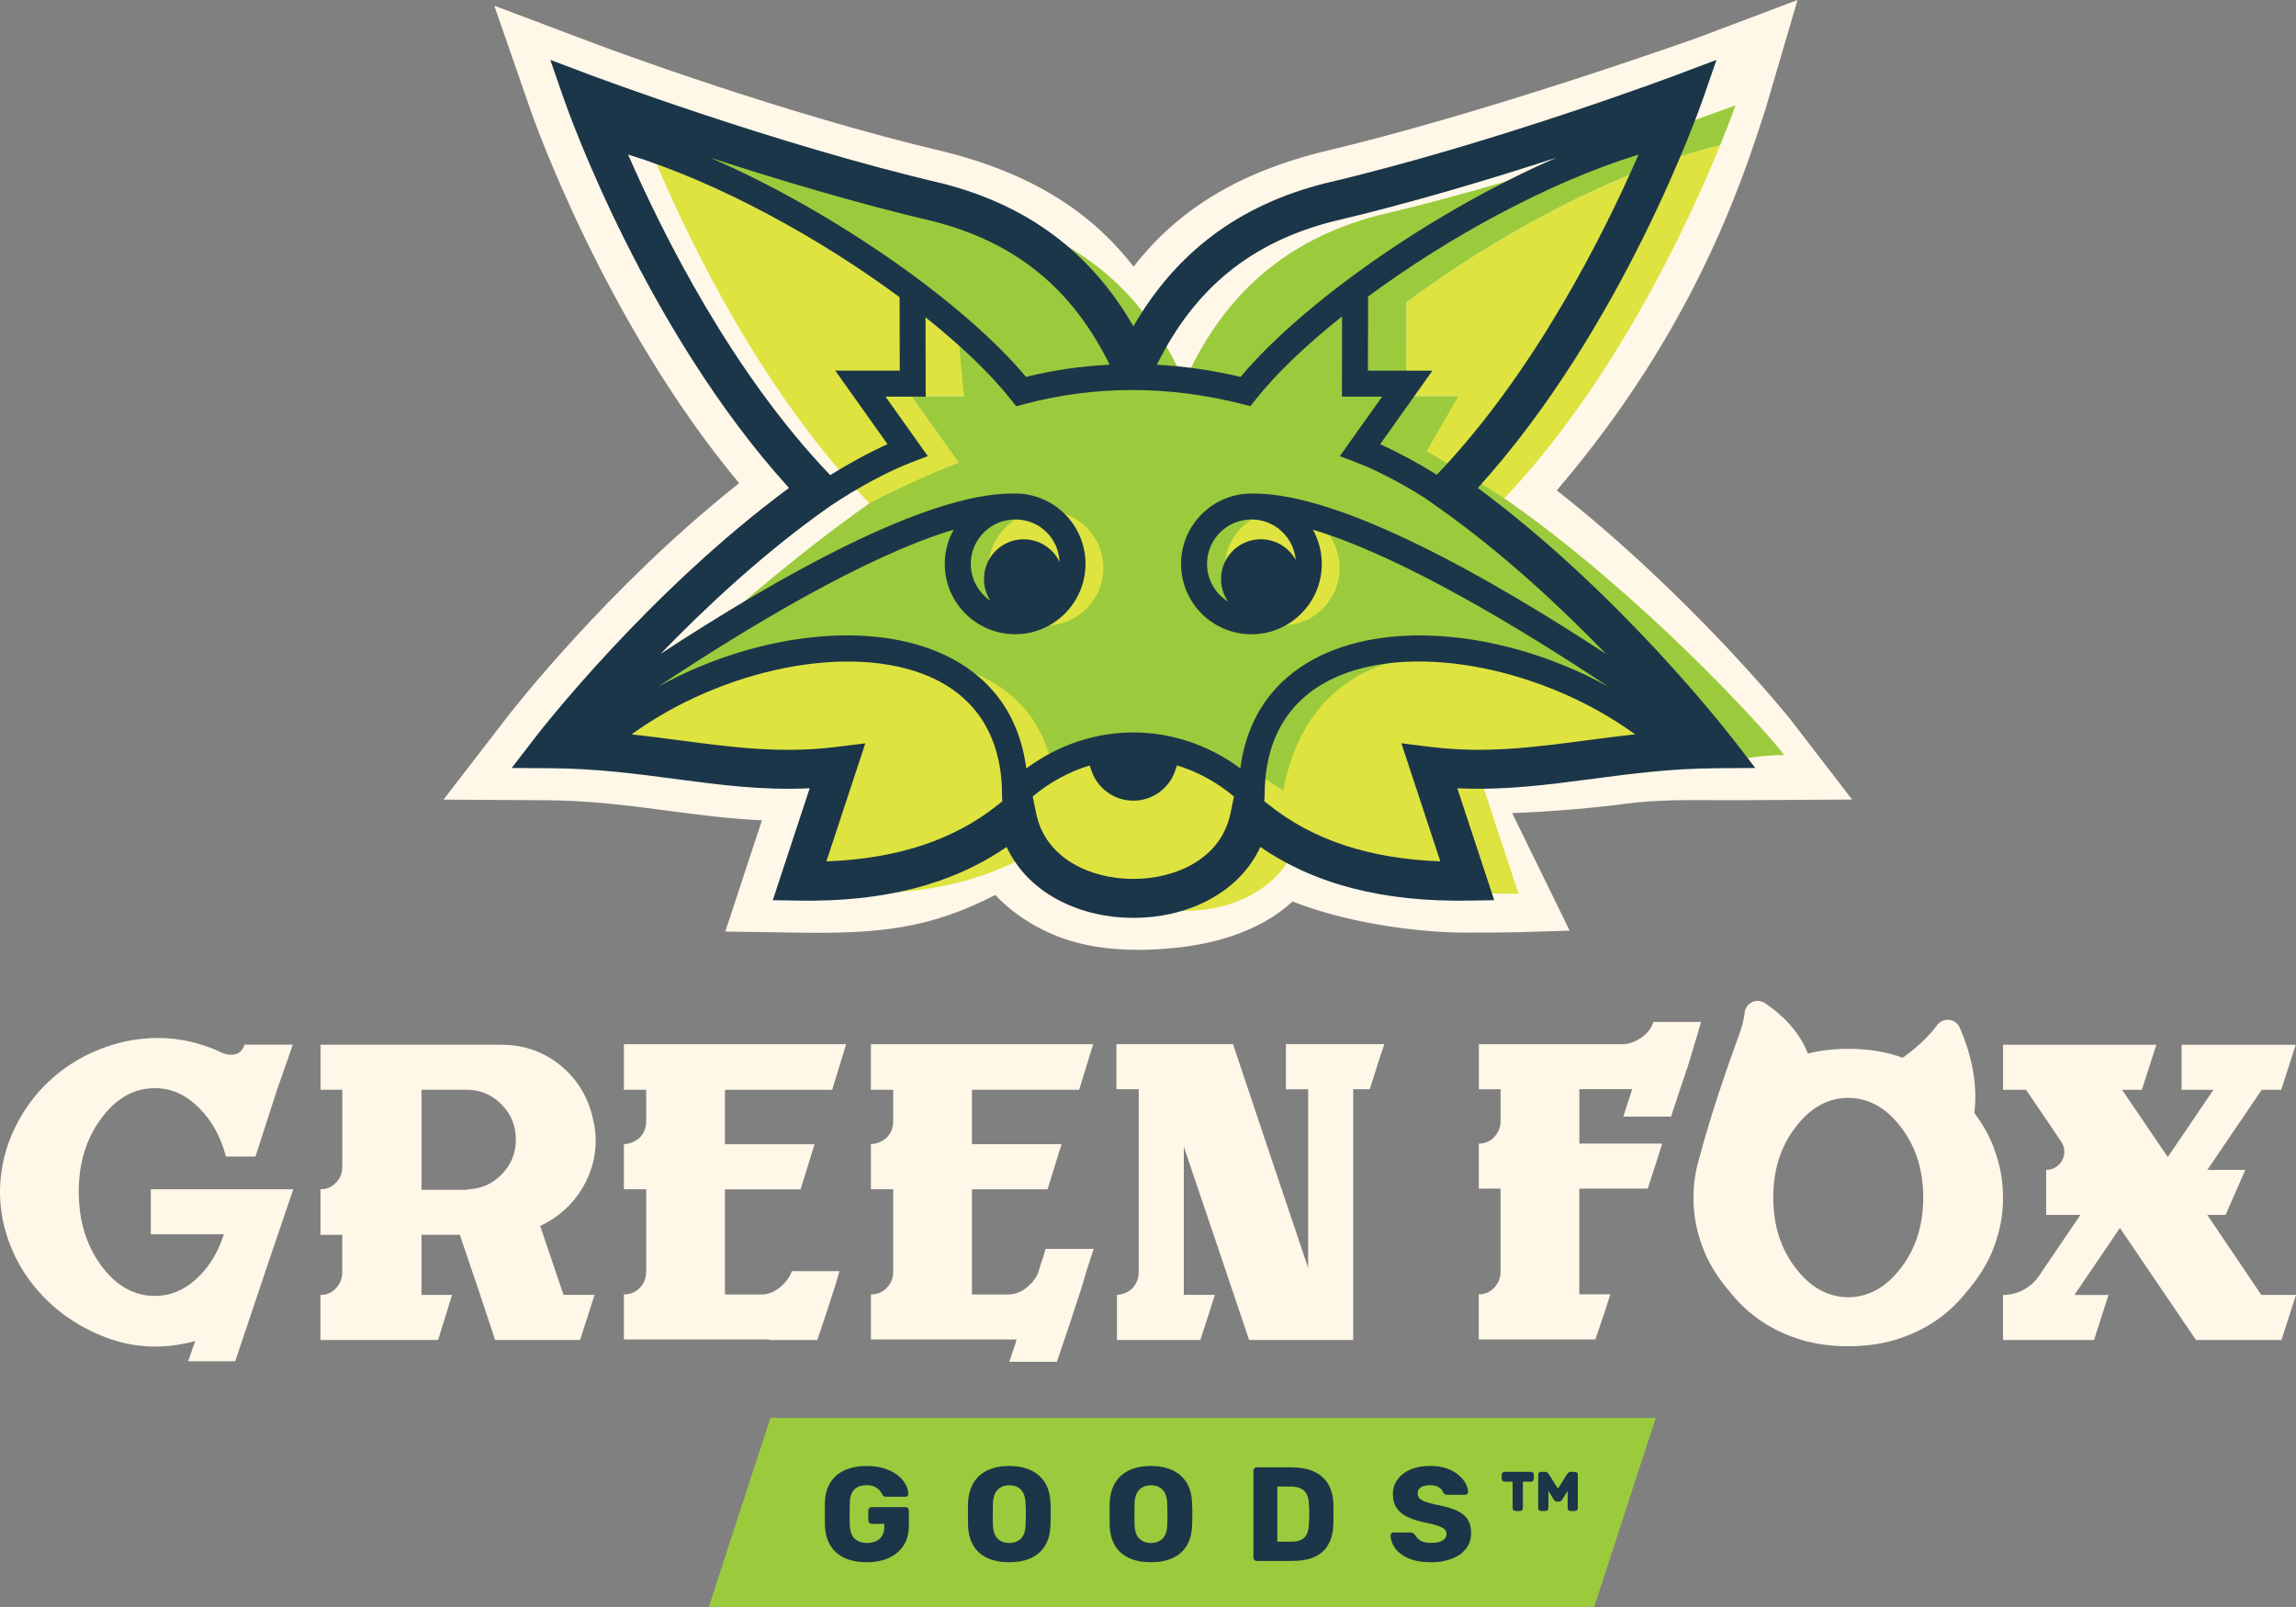
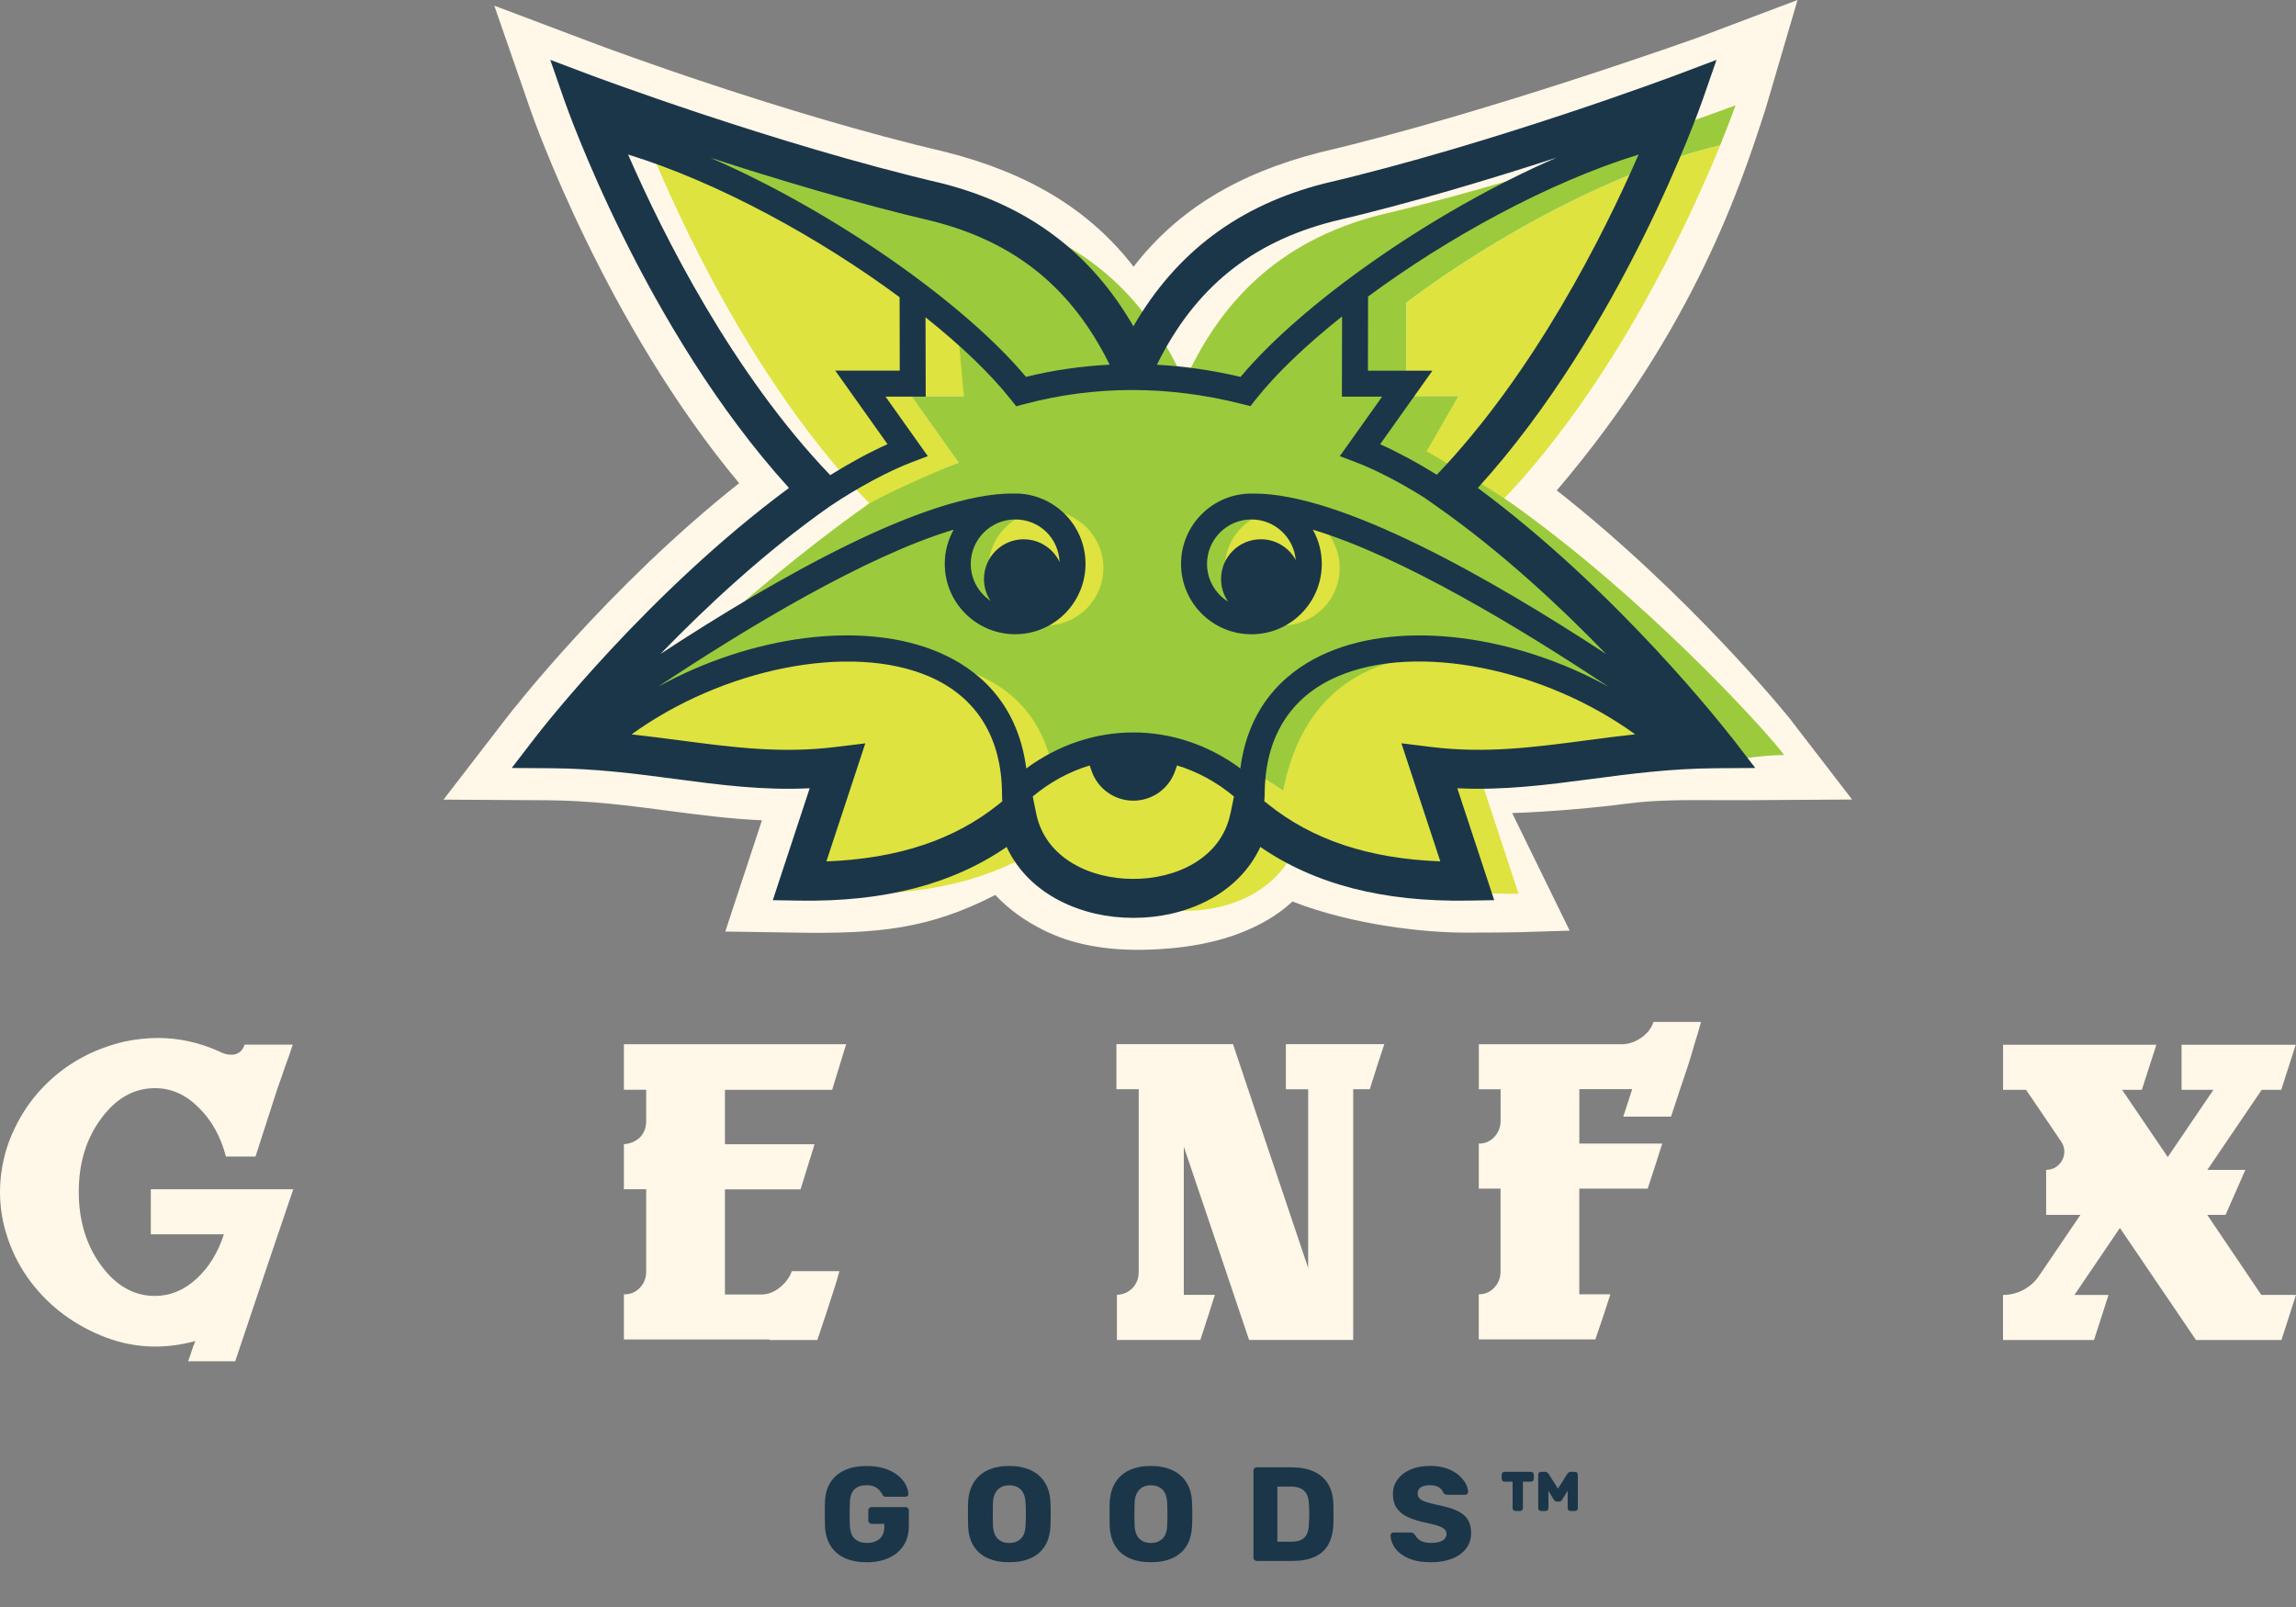
<svg xmlns="http://www.w3.org/2000/svg" id="Layer_1" data-name="Layer 1" viewBox="0 0 467.85 327.55">
  <rect x="0" y="0" width="467.85" height="327.55" fill="#808080" stroke="none" />
  <defs>
    <style> .cls-1 { fill: #dee340; } .cls-2 { fill: #1b3649; } .cls-3 { fill: #fff7e8; } .cls-4 { fill: #9bcb3c; } </style>
  </defs>
  <g>
    <g>
      <path class="cls-3" d="M30.73,247v4.54h14.89c-1.2,3.73-3.06,6.76-5.6,9.08-2.53,2.32-5.35,3.48-8.45,3.48-4.29,0-7.95-2.08-10.98-6.23-3.03-4.15-4.54-9.15-4.54-14.99s1.51-10.8,4.54-14.89c3.03-4.15,6.69-6.23,10.98-6.23,3.31,0,6.26,1.3,8.87,3.91,2.67,2.6,4.54,5.95,5.6,10.03h6.02c1.97-6.12,3.45-10.7,4.43-13.73.56-1.55,1.09-3.06,1.58-4.54.56-1.48,1.09-2.99,1.58-4.54h-9.82c-.35,1.13-1.06,1.8-2.11,2.01-.99.14-2.01-.07-3.06-.63-4.08-1.83-8.24-2.74-12.46-2.74-2.25,0-4.54.25-6.86.74-6.55,1.55-12.04,4.61-16.47,9.19-2.39,2.46-4.37,5.31-5.91,8.55-1.55,3.17-2.5,6.62-2.85,10.35-.07.84-.11,1.69-.11,2.53,0,2.82.39,5.53,1.16,8.13.98,3.38,2.46,6.48,4.43,9.29,3.73,5.28,8.69,9.22,14.89,11.82,6.19,2.6,12.63,2.99,19.32,1.16-.28.7-.53,1.37-.74,2.01-.21.7-.46,1.41-.74,2.11h9.61c5.21-15.55,9.15-27.24,11.83-35.05h-29.03v4.65h0Z" />
-       <path class="cls-3" d="M119.37,240.88c1.34-2.67,2.01-5.49,2.01-8.45,0-1.41-.18-2.85-.53-4.33-.99-4.5-3.2-8.16-6.65-10.98-3.45-2.81-7.5-4.22-12.14-4.22h-36.74v9.19h4.43v15.63c0,1.34-.42,2.43-1.27,3.27-.84.92-1.9,1.37-3.17,1.37v9.29h4.43v7.6c0,1.27-.42,2.36-1.27,3.27-.84.92-1.9,1.37-3.17,1.37v9.19h23.97c1.27-4.08,2.22-7.14,2.85-9.19h-6.23v-12.25h7.81c3.24,9.5,5.63,16.65,7.18,21.43h17.31c1.34-4.08,2.32-7.14,2.96-9.19h-6.33c-2.11-6.26-3.7-10.94-4.75-14.04,4.15-1.97,7.25-4.96,9.29-8.97h.01ZM102.27,239.3c-1.9,1.97-4.22,2.99-6.97,3.06v.11h-9.4v-20.38h9.4c2.74.07,5.07,1.09,6.97,3.06s2.85,4.33,2.85,7.07-.95,5.1-2.85,7.07h0Z" />
-       <path class="cls-3" d="M212.3,256.93c-.28.84-.53,1.65-.74,2.43-.49,1.2-1.34,2.25-2.53,3.17-1.13.85-2.32,1.27-3.59,1.27h-7.39v-21.43h15.41c1.27-4.08,2.22-7.14,2.85-9.19h-18.26v-11.09h21.85c1.27-4.15,2.22-7.25,2.85-9.29h-45.29v9.29h4.54v6.44c0,1.27-.42,2.36-1.27,3.27-.92.84-2.01,1.3-3.27,1.37v9.19h4.54v16.79c0,1.27-.42,2.36-1.27,3.27-.84.91-1.94,1.37-3.27,1.37v9.19h29.67v.11c-.21.7-.46,1.44-.74,2.22-.21.7-.46,1.44-.74,2.22h9.71c2.11-6.19,3.66-10.84,4.65-13.94.49-1.48.95-2.99,1.37-4.54.49-1.48.98-2.99,1.48-4.54h-9.82c-.21.85-.46,1.66-.74,2.43h0Z" />
      <path class="cls-3" d="M262.02,212.8v9.18h4.54v36.42c-6.83-20.27-11.93-35.47-15.31-45.61h-23.76v9.18h4.54v37.27c0,1.27-.42,2.36-1.27,3.27-.84.85-1.9,1.3-3.17,1.37v9.19h17c1.34-4.08,2.32-7.14,2.96-9.19h-6.33v-30.19c5.91,17.46,10.35,30.58,13.3,39.38h21.22v-51.1h3.38c1.27-4.08,2.25-7.14,2.96-9.18h-20.06Z" />
      <path class="cls-3" d="M169.57,222.09c1.27-4.15,2.22-7.25,2.85-9.29h-45.29v9.29h4.54v6.44c0,1.27-.42,2.36-1.27,3.27-.92.84-2.01,1.3-3.27,1.37v9.19h4.54v16.79c0,1.27-.42,2.36-1.27,3.27-.84.91-1.94,1.37-3.27,1.37v9.19h29.67v.11h9.74c1.36-4.03,2.41-7.19,3.14-9.5.49-1.48.95-2.99,1.37-4.54h-9.72c-.03.1-.07.22-.1.32-.49,1.2-1.34,2.25-2.53,3.17-1.13.85-2.32,1.27-3.59,1.27h-7.39v-21.43h15.41c1.27-4.08,2.22-7.14,2.85-9.19h-18.26v-11.09h21.85Z" />
      <path class="cls-3" d="M346.64,208.26h-9.71c-.42,1.27-1.23,2.32-2.43,3.17-1.2.84-2.43,1.3-3.7,1.37h-29.46v9.18h4.43v6.44c0,1.27-.42,2.36-1.27,3.27-.84.92-1.9,1.37-3.17,1.37v9.18h4.43v16.89c0,1.27-.42,2.36-1.27,3.27-.84.91-1.9,1.37-3.17,1.37v9.19h23.76c1.41-4.08,2.43-7.14,3.06-9.19h-6.33v-21.54h13.94c1.34-4.08,2.32-7.14,2.96-9.18h-16.89v-11.09h10.77c-.71,2.18-1.23,3.8-1.58,4.86-.07.14-.11.25-.11.32-.07.14-.11.28-.11.42h9.71c1.48-4.5,2.6-7.88,3.38-10.14.49-1.55.95-3.06,1.37-4.54.49-1.55.95-3.1,1.37-4.64l.02.02Z" />
-       <path class="cls-3" d="M408.14,244.05v-.09c0-2.97-.46-5.81-1.35-8.53,0-.02-.01-.04-.02-.06-.41-1.28-.88-2.54-1.48-3.74-.85-1.72-1.85-3.32-2.98-4.83.85-6.81-1.16-13.22-2.97-17.36-.84-1.91-3.39-2.19-4.63-.51-1.35,1.83-3.53,4.14-6.99,6.64-.59-.21-1.19-.42-1.8-.6-2.51-.71-5.01-1.09-7.51-1.18-.12-.01-.23-.03-.35-.04h-2.9c-.12,0-.23.03-.35.04-2.14.08-4.28.38-6.42.91-1.95-4.94-5.76-8.29-8.77-10.28-1.66-1.1-3.89-.04-4.12,1.94-.14,1.23-.46,2.68-1.05,4.31-2.54,6.91-6.01,16.94-8.39,26.06-.09.34-.19.68-.27,1.02-.02.07-.04.15-.06.22h.01c-.43,1.94-.67,3.93-.67,5.99v.18c0,2.97.46,5.81,1.35,8.53,0,.02.01.04.02.06.41,1.28.88,2.54,1.48,3.74,1.2,2.42,2.69,4.63,4.44,6.64,3.78,4.84,8.75,8.2,14.94,10.02,2.51.71,5.01,1.09,7.51,1.18.12.01.23.03.35.04h2.9c.12,0,.23-.03.35-.04,2.5-.09,5.01-.47,7.51-1.18,6.19-1.82,11.16-5.17,14.94-10.02,1.75-2.01,3.24-4.22,4.44-6.64.6-1.2,1.07-2.46,1.48-3.74,0-.02.01-.04.02-.06.9-2.72,1.35-5.56,1.35-8.53v-.09h-.01ZM387.35,258.38c-2.99,3.96-6.58,5.95-10.74,5.99-4.17-.04-7.75-2.03-10.74-5.99-3.03-3.93-4.54-8.71-4.54-14.33s1.51-10.4,4.54-14.33c2.99-3.96,6.58-5.95,10.74-5.99,4.17.04,7.75,2.03,10.74,5.99,3.03,3.93,4.54,8.71,4.54,14.33s-1.51,10.4-4.54,14.33Z" />
      <path class="cls-3" d="M460.79,263.9l-11.02-16.31h3.73l4.03-9.18h-7.74l11.07-16.31h3.98l2.96-9.19h-23.27v9.19h6.49l-9.3,13.7-9.3-13.7h4.02l2.96-9.19h-31.24v9.19h4.69l7.15,10.54c1.67,2.45-.09,5.77-3.06,5.77v9.18h6.98l-8.44,12.43c-1.65,2.43-4.39,3.88-7.33,3.88v9.19h18.54l2.96-9.19h-6.95l9.27-13.65,15.5,22.83h17.42l2.96-9.19h-7.06Z" />
    </g>
    <g>
      <g>
-         <polygon class="cls-4" points="156.98 288.96 144.41 327.55 324.82 327.55 337.39 288.96 156.98 288.96" />
        <g>
          <path class="cls-2" d="M176.57,318.37c-1.73,0-3.21-.29-4.45-.86-1.25-.57-2.21-1.41-2.89-2.51s-1.06-2.44-1.13-4.02c-.02-.78-.03-1.61-.03-2.49s0-1.72.03-2.52c.07-1.54.45-2.85,1.15-3.92.69-1.07,1.66-1.89,2.92-2.45,1.25-.56,2.72-.84,4.41-.84,1.36,0,2.57.17,3.63.5,1.05.34,1.94.79,2.66,1.35s1.26,1.18,1.63,1.85c.37.67.57,1.33.59,1.99.02.16-.03.3-.15.41-.12.11-.26.16-.42.16h-3.98c-.2,0-.35-.03-.45-.09-.1-.06-.19-.16-.26-.29-.13-.27-.31-.56-.56-.86-.24-.3-.58-.56-1.01-.78s-.98-.33-1.68-.33c-1.03,0-1.85.27-2.44.82-.59.55-.91,1.42-.97,2.62-.06,1.56-.06,3.14,0,4.74.06,1.27.39,2.19,1.01,2.75s1.44.84,2.45.84c.69,0,1.3-.12,1.84-.35.54-.24.96-.6,1.27-1.1s.46-1.14.46-1.92v-.52h-2.56c-.2,0-.37-.07-.5-.2-.14-.14-.21-.3-.21-.5v-2.02c0-.2.07-.37.21-.5.14-.14.3-.2.5-.2h6.87c.2,0,.36.07.49.2s.19.3.19.5v3.11c0,1.56-.35,2.9-1.06,4s-1.71,1.96-3.01,2.55c-1.3.59-2.81.89-4.54.89h-.01Z" />
          <path class="cls-2" d="M205.65,318.37c-1.67,0-3.12-.27-4.36-.82-1.23-.54-2.2-1.37-2.89-2.47s-1.07-2.47-1.14-4.13c-.02-.78-.03-1.56-.03-2.34s0-1.57.03-2.37c.07-1.63.46-3.01,1.16-4.13s1.67-1.96,2.9-2.52c1.23-.56,2.68-.84,4.33-.84s3.07.28,4.32.84c1.24.56,2.22,1.4,2.93,2.52s1.09,2.49,1.15,4.13c.04.8.05,1.59.05,2.37s-.02,1.56-.05,2.34c-.07,1.65-.45,3.03-1.15,4.13-.69,1.1-1.65,1.92-2.89,2.47-1.24.55-2.69.82-4.36.82h0ZM205.65,314.45c.96,0,1.75-.29,2.36-.87s.93-1.51.97-2.78c.04-.8.06-1.55.06-2.26s-.02-1.45-.06-2.21c-.04-.85-.2-1.55-.48-2.08-.28-.54-.67-.93-1.16-1.18-.49-.26-1.05-.38-1.69-.38s-1.17.13-1.66.38-.88.65-1.17,1.18-.45,1.23-.49,2.08c-.02.76-.03,1.5-.03,2.21s0,1.46.03,2.26c.06,1.27.38,2.2.98,2.78s1.38.87,2.34.87h0Z" />
          <path class="cls-2" d="M234.51,318.37c-1.67,0-3.12-.27-4.36-.82-1.23-.54-2.2-1.37-2.89-2.47s-1.07-2.47-1.14-4.13c-.02-.78-.03-1.56-.03-2.34s0-1.57.03-2.37c.07-1.63.46-3.01,1.16-4.13s1.67-1.96,2.9-2.52c1.24-.56,2.68-.84,4.33-.84s3.07.28,4.32.84c1.24.56,2.22,1.4,2.93,2.52s1.09,2.49,1.14,4.13c.04.8.06,1.59.06,2.37s-.02,1.56-.06,2.34c-.07,1.65-.45,3.03-1.14,4.13s-1.65,1.92-2.89,2.47c-1.24.55-2.69.82-4.36.82h0ZM234.51,314.45c.96,0,1.75-.29,2.36-.87s.93-1.51.97-2.78c.04-.8.05-1.55.05-2.26s-.02-1.45-.05-2.21c-.04-.85-.2-1.55-.48-2.08s-.67-.93-1.16-1.18c-.49-.26-1.05-.38-1.69-.38s-1.17.13-1.66.38-.88.65-1.17,1.18-.45,1.23-.49,2.08c-.02.76-.03,1.5-.03,2.21s0,1.46.03,2.26c.05,1.27.38,2.2.98,2.78s1.38.87,2.34.87h0Z" />
          <path class="cls-2" d="M256.09,318.1c-.2,0-.36-.06-.49-.19s-.19-.29-.19-.49v-17.71c0-.2.06-.36.19-.49s.29-.19.49-.19h7.08c1.78,0,3.3.29,4.55.86,1.25.57,2.22,1.41,2.89,2.51s1.03,2.46,1.09,4.07c.02.8.03,1.5.03,2.1s0,1.29-.03,2.07c-.07,1.69-.43,3.09-1.08,4.2-.64,1.11-1.58,1.93-2.81,2.47s-2.73.8-4.51.8h-7.22.01ZM260.28,314.18h2.89c.78,0,1.43-.12,1.95-.37s.91-.63,1.17-1.16.4-1.22.42-2.07c.04-.53.06-1,.07-1.42v-1.25c0-.42-.03-.88-.07-1.39-.04-1.24-.36-2.14-.97-2.71-.61-.57-1.51-.86-2.71-.86h-2.75v11.23h0Z" />
          <path class="cls-2" d="M291.57,318.37c-1.82,0-3.32-.26-4.52-.78-1.2-.52-2.11-1.19-2.73-2.03-.62-.83-.94-1.72-.98-2.67,0-.14.06-.28.18-.4s.26-.18.42-.18h3.43c.25,0,.45.05.59.14.14.09.26.21.37.35.14.27.35.54.61.79.26.26.61.46,1.04.61s.96.23,1.59.23c1.05,0,1.85-.16,2.39-.49.53-.33.8-.77.8-1.33,0-.4-.15-.73-.44-.99s-.76-.5-1.4-.71c-.64-.21-1.5-.42-2.58-.64-1.38-.29-2.56-.67-3.53-1.13s-1.71-1.07-2.22-1.83c-.51-.75-.76-1.69-.76-2.82s.31-2.1.94-2.97,1.5-1.55,2.63-2.04c1.13-.49,2.46-.74,4.01-.74,1.25,0,2.36.16,3.31.49s1.76.76,2.41,1.31c.65.54,1.15,1.12,1.49,1.73.34.61.51,1.2.53,1.78,0,.15-.06.28-.16.4-.11.12-.25.18-.41.18h-3.6c-.2,0-.37-.04-.52-.11-.14-.07-.27-.19-.38-.35-.11-.4-.4-.75-.86-1.05s-1.07-.45-1.81-.45c-.8,0-1.42.14-1.87.42-.45.28-.67.71-.67,1.3,0,.36.12.68.37.95s.65.51,1.23.71c.57.2,1.36.41,2.36.63,1.65.31,2.99.69,4,1.16s1.76,1.06,2.23,1.8.71,1.66.71,2.77c0,1.24-.35,2.3-1.05,3.2-.7.9-1.67,1.59-2.9,2.06-1.24.47-2.65.71-4.25.71h0Z" />
        </g>
      </g>
      <path class="cls-2" d="M308.88,307.93c-.44,0-.66-.22-.66-.66v-5.31h-1.56c-.44,0-.66-.22-.66-.66v-.69c0-.44.22-.66.66-.66h5.22c.44,0,.66.22.66.66v.69c0,.44-.22.66-.66.66h-1.56v5.31c0,.44-.22.66-.66.66h-.78ZM314.1,307.93c-.44,0-.66-.22-.66-.66v-6.66c0-.44.22-.66.66-.66h.72c.24,0,.43.08.57.23.14.15.25.3.33.44l1.74,2.76,1.74-2.76c.08-.14.19-.29.33-.44s.33-.23.57-.23h.75c.44,0,.66.22.66.66v6.66c0,.44-.22.66-.66.66h-.75c-.44,0-.66-.22-.66-.66v-3.45l-.99,1.59c-.1.16-.2.3-.3.42-.1.12-.26.18-.48.18h-.42c-.2,0-.35-.06-.46-.18s-.21-.26-.31-.42l-.96-1.59v3.45c0,.44-.22.66-.66.66h-.76Z" />
    </g>
  </g>
  <g>
    <path class="cls-3" d="M364.48,146.18h0c-.19-.25-20.1-24.88-47.26-46.24,28.04-32.82,37.75-62.89,42.54-77.74l6.52-22.2-20.14,7.6c-.41.15-43.41,15.55-77.2,23.46-16.78,4.29-29.05,11.77-37.95,23.29-8.92-11.52-21.22-19.02-38.16-23.34-33.41-7.82-69.61-21.37-71.13-21.94l-20.98-7.91,7.35,21.18c.64,1.85,15.28,43.45,42.54,76.13-26.66,21.11-46.42,46.56-47.31,47.71l-12.93,16.78,21.18.13c8.82.06,16.81,1.11,24.53,2.13,6.46.85,12.68,1.67,19.18,1.95l-7.47,22.67,14.27.22c17.11.29,27.36-.79,40.74-7.67,2.78,2.94,5.91,5.19,9.81,7.15,5.38,2.7,11.73,4.03,19.31,4.03,1.43,0,2.9-.05,4.42-.14,7.77-.48,14.21-2.03,19.7-4.74,2.81-1.38,5.26-3.05,7.32-4.97,12.69,4.95,27.53,6.34,34.96,6.34,8.39,0,11.28-.09,11.4-.09l10.13-.31-11.72-23.96c8.14-.28,17.05-1.09,23.56-1.95,5.62-.74,11.69-.71,18.13-.68,2.08,0,4.21.02,6.4,0l21.18-.13-12.92-16.78v.02Z" />
    <g>
      <path class="cls-1" d="M297.17,80.74l-9.6,13.52c5.14,1.95,11.47,5.38,17.11,9.15.04.03.68-.09,1.66-.29-.26-.18-.51-.37-.77-.55,23.33-24.14,38.71-57.69,44.94-72.96-20.74,4.9-45.34,18.12-63.95,32.05l-.04,19.07h10.66-.01Z" />
      <path class="cls-1" d="M178.65,103.13c5.53-3.66,11.68-6.97,16.69-8.88l-9.6-13.52h10.66l-.58-16.17c-18.46-13.86-42.34-29.79-63.03-34.82-.05-.01-.27-.06-.6-.14,6.24,15.27,21.61,48.81,44.94,72.95-.16.11-.32.23-.48.35,1.15.17,1.93.27,2,.22h0Z" />
      <path class="cls-4" d="M362.7,152.79c-4.42-5.54-27.76-31.05-54.55-50.11-1.25-.89-1.96-1.32-2-1.35-5.64-3.77-15.46-9.36-15.46-9.36l6.48-11.24h-10.66l.04-19.07h0c18.61-13.94,43.22-27.16,63.95-32.05,2.08-5.09,3.14-8.15,3.14-8.15-.02,0-37.58,14.18-72.44,22.34-21.13,5.39-32.82,18.31-39.85,33.98h0c-7.04-15.67-18.72-28.59-39.85-33.98-34.87-8.17-72.44-22.34-72.44-22.34h0s1.06,3.06,3.14,8.16c.34.08.55.13.6.14,19.12,4.64,43.96,21.88,62.19,35.41l1.41,15.58h-10.66l9.6,13.52c-5.02,1.91-16.68,7.22-18.69,8.66-25.7,18.2-51.21,43.26-56.92,50.34-1,1.24,2.95,1.89,2.95,1.89,2.86.02,5.62.13,8.3.31.16-.16.27-.25.29-.27,21.93-22.08,53.67-11.1,85.97,8.64.02,0,0,.28,0,.69.26-.24.45-.41.48-.44,13.8-12.79,33.49-12.79,47.29.02.04.04.22.22.46.46v-.58c-2.88-39.79,42.64-31,86.01-8.76.02,0,.11.1.26.24,4.95-1.6,11.81-1.6,11.81-1.6,0,0-.3-.39-.84-1.07h-.01Z" />
      <path class="cls-1" d="M306.06,159.36c.87-.02,1.74-.04,2.6-.08.73.03,1.45.04,2.17.05,13.62.13,26.01-2.88,40.91-3.87-.15-.13-.25-.21-.26-.24-46.58-30.68-83.35-28.78-90.03,5.96-3.84-2.79-8.01-4.71-12.3-5.75-11-5.98-23.96-5.5-34.64,1.47-2.12-11.35-9.51-18.02-19.4-20.86-18.78-10.25-52.27-2.34-72.13,15.93-.02.02-.12.11-.29.27,3.72.25,7.29.62,10.76,1.04-.74.63-1.47,1.26-2.17,1.91-.02.02-.12.12-.29.27,14.74.98,27.03,3.93,40.48,3.87l-6.45,19.58c1.03.02,2.05.02,3.07,0,2.16-.03,4.29-.13,6.39-.29l-1.16,3.51c1.03.02,2.05.02,3.07,0,13.34-.16,25.5-2.83,35.78-9.51,3.25,4.87,8.63,7.93,14.56,9.16,4.23,2.6,9.43,3.88,14.64,3.85,9.72.05,19.45-4.48,22.84-13.58,9.08,5.92,19.59,8.68,31.07,9.3,3.59.49,7.29.74,11.08.78,1.02,0,2.04,0,3.07,0l-7.51-22.79c1.41.04,2.8.05,4.17.03h-.03Z" />
      <circle class="cls-1" cx="213.13" cy="115.76" r="11.7" />
      <circle class="cls-1" cx="261.28" cy="115.76" r="11.7" />
      <path class="cls-2" d="M352.75,150.17c-.96-1.24-22.84-29.45-51.62-50.73,29.36-32.31,45.18-77.27,45.86-79.24l2.78-8-7.92,2.99c-.37.14-37.74,14.18-72.03,22.21-17.36,4.43-30.14,13.99-38.87,29.1-8.73-15.12-21.52-24.67-38.95-29.12-34.21-8.01-71.57-22.05-71.95-22.19l-7.92-2.99,2.78,8c.68,1.96,16.5,46.92,45.86,79.24-28.78,21.29-50.67,49.5-51.62,50.73l-4.88,6.34,8,.05c9.23.06,17.42,1.14,25.35,2.19,9.13,1.21,17.84,2.36,27.37,1.89l-7.52,22.81,5.39.09c17.31.28,31.17-3.31,42.26-10.94,4.62,9.95,15.63,14.45,25.65,14.45h.36c10.06,0,21.06-4.5,25.69-14.45,11.09,7.63,24.96,11.21,42.26,10.94l5.39-.09-7.52-22.81c9.52.46,18.24-.69,27.37-1.89,7.92-1.05,16.11-2.13,25.35-2.19l8-.05-4.88-6.34h-.04ZM292.78,96.75c-3.91-2.43-7.93-4.6-11.55-6.22l10.65-14.99h-13.14l.03-15.11c16.1-11.9,36.6-23.22,55.12-28.93-7.22,16.53-21.25,44.48-41.12,65.26h.01ZM271.69,45.1c15.79-3.7,32.21-8.65,45.47-12.97-25.74,11.19-52.07,29.95-64.37,44.68-5.7-1.35-11.39-2.17-17.05-2.48,7.72-15.63,19.22-24.96,35.94-29.23h0ZM190.1,45.08c16.79,4.29,28.3,13.62,36.01,29.24-5.74.29-11.43,1.1-17.05,2.48-12.3-14.73-38.62-33.48-64.35-44.67,13.25,4.31,29.64,9.26,45.38,12.95h0ZM127.98,31.49c18.59,5.73,39.19,17.13,55.33,29.08l.03,14.96h-13.14l10.65,14.99c-3.65,1.64-7.73,3.84-11.68,6.31-19.89-20.76-33.96-48.78-41.19-65.34h0ZM204.12,163.39l-.62.5c-9.02,7.27-20.54,11.1-35.11,11.66l7.93-24.06-6.2.76c-11,1.34-20.95.03-31.49-1.36-3.24-.43-6.54-.85-9.93-1.23,18.4-13.33,44.44-18.77,60.62-11.8,9.72,4.19,14.86,12.53,14.86,24.12h0c0,.46.03.92.05,1.38l-.12.03h.01ZM250.71,165.81c-1.89,9.25-11.29,13.35-19.8,13.3h-.14c-8.43,0-17.73-4.1-19.62-13.3l-.71-3.49c3.56-2.99,7.51-5.08,11.6-6.33l.39,1.12c1.25,3.63,4.67,6.06,8.51,6.06s7.25-2.43,8.51-6.06l.39-1.12c4.09,1.24,8.03,3.34,11.6,6.33l-.71,3.49h-.02ZM252.76,156.6c-13.28-9.78-30.36-9.78-43.64,0-1.79-13.81-10.36-20.45-17.71-23.61-15.6-6.72-38.5-3.43-57.32,6.96,18-11.96,42.3-26.64,60.24-32.01-1.15,2.06-1.82,4.44-1.82,6.97,0,7.91,6.43,14.34,14.34,14.34s14.34-6.43,14.34-14.34-6.43-14.34-14.34-14.34c-.18,0-.36.02-.54.03v-.03c-17.71,0-47.74,16.99-71.73,32.7,9.3-9.6,21.27-20.78,34.41-30.01l.2-.14c5.64-3.78,11.83-7.11,16.67-8.95l3.2-1.21-8.62-12.13h8.19l-.04-16.17c7.25,5.79,13.29,11.57,17.4,16.77l1.08,1.36,1.68-.44c14.43-3.83,29.37-3.82,44.39,0l1.66.42,1.06-1.35c4.14-5.25,10.26-11.09,17.61-16.94l-.03,16.35h8.19l-8.62,12.13,3.2,1.21c4.08,1.55,9.13,4.17,13.99,7.22l2.66,1.87c13.14,9.24,25.11,20.41,34.41,30.02-23.99-15.72-54.01-32.7-71.73-32.7v.03c-.18,0-.36-.03-.54-.03-7.91,0-14.34,6.43-14.34,14.34s6.43,14.34,14.34,14.34,14.34-6.43,14.34-14.34c0-2.53-.66-4.9-1.82-6.97,17.95,5.37,42.24,20.05,60.25,32.01-18.82-10.4-41.72-13.68-57.32-6.96-7.34,3.16-15.92,9.8-17.71,23.61h.02ZM208.6,109.9c-4.47,0-8.1,3.63-8.1,8.1,0,1.64.49,3.16,1.33,4.44-2.42-1.63-4.02-4.39-4.02-7.52,0-4.99,4.06-9.06,9.06-9.06s8.83,3.85,9.04,8.67c-1.3-2.73-4.08-4.62-7.3-4.62h-.01ZM256.91,109.9c-4.47,0-8.1,3.63-8.1,8.1,0,1.72.54,3.31,1.45,4.62-2.58-1.6-4.31-4.45-4.31-7.7,0-4.99,4.06-9.06,9.06-9.06,4.73,0,8.62,3.64,9.02,8.27-1.37-2.52-4.04-4.23-7.11-4.23h-.01ZM323.25,150.88c-10.54,1.39-20.49,2.71-31.49,1.36l-6.2-.76,7.93,24.06c-14.57-.55-26.09-4.39-35.11-11.66l-.62-.5-.15-.04c.03-.45.08-.89.09-1.35v-.02c0-11.6,5.14-19.94,14.87-24.12,16.18-6.97,42.22-1.53,60.62,11.8-3.39.37-6.69.8-9.93,1.23h0Z" />
    </g>
  </g>
</svg>